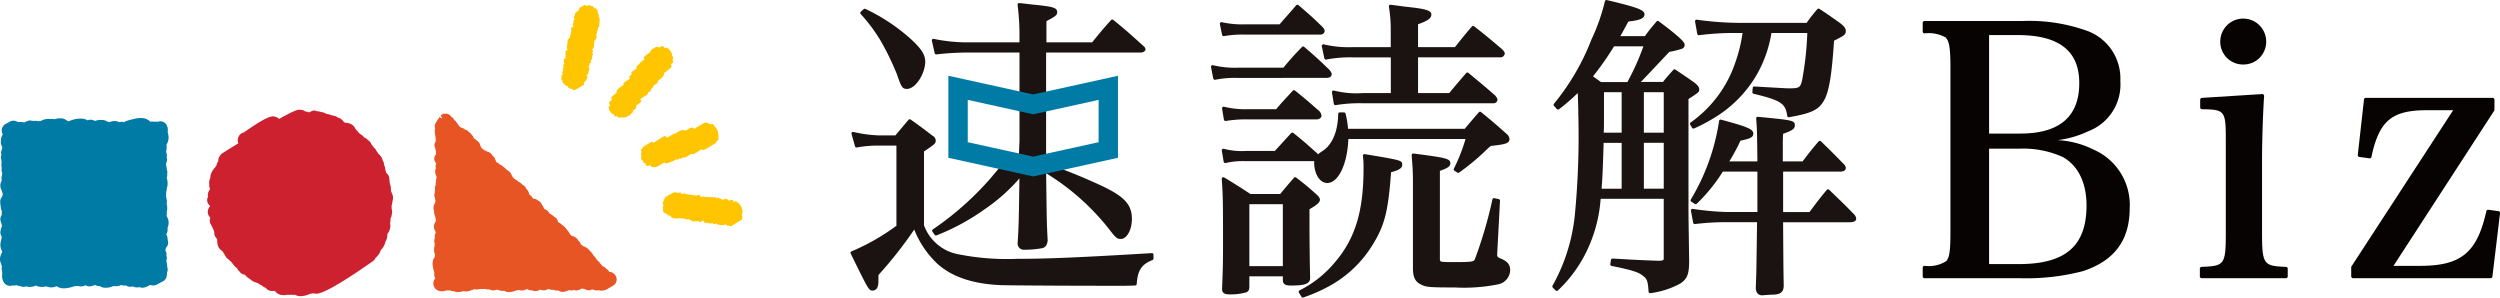
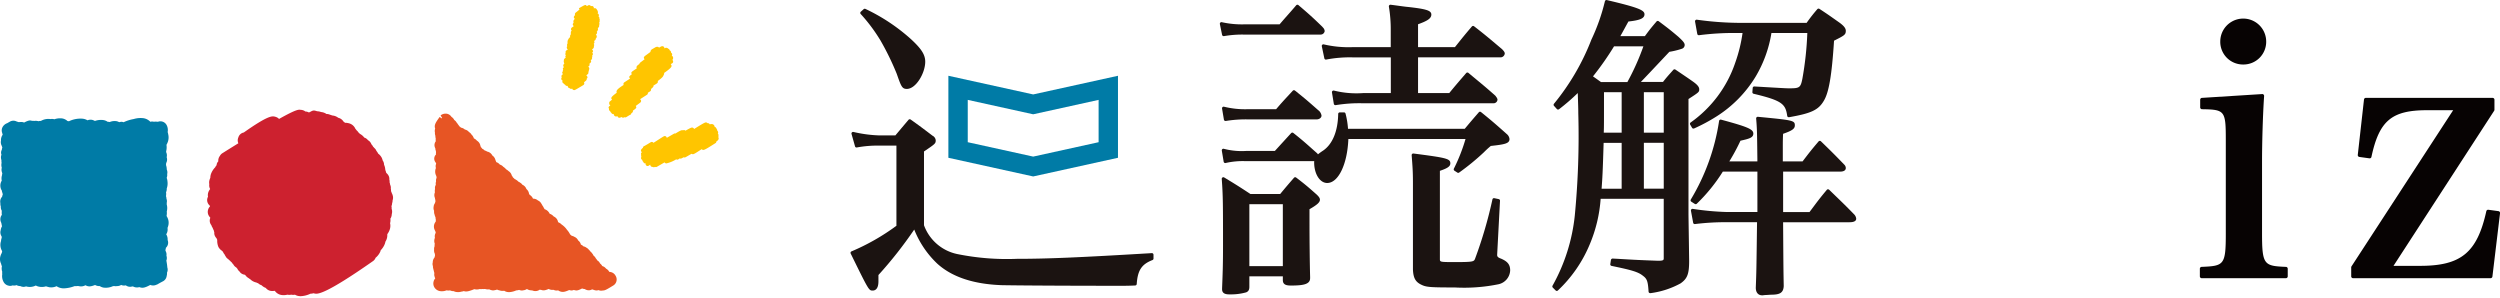
<svg xmlns="http://www.w3.org/2000/svg" width="268.84" height="32" viewBox="0 0 268.84 32">
  <defs>
    <clipPath id="a">
      <rect width="268.84" height="32" fill="none" />
    </clipPath>
  </defs>
  <g clip-path="url(#a)">
    <path d="M163.175,5.135a11.667,11.667,0,0,1-3.063-.3.172.172,0,0,0-.157.048.174.174,0,0,0-.046.157l.272,1.294a.171.171,0,0,0,.2.135,13.454,13.454,0,0,1,2.8-.236h4.15v3.84h-2.958a10.033,10.033,0,0,1-3.159-.268.184.184,0,0,0-.159.042A.176.176,0,0,0,161,10l.2,1.226a.174.174,0,0,0,.172.145l.028,0a15.549,15.549,0,0,1,2.967-.2H178.39a.423.423,0,0,0,.411-.378c0-.116-.069-.229-.229-.436-.865-.77-1.324-1.149-1.96-1.676-.266-.22-.564-.467-.935-.778a.174.174,0,0,0-.244.02l-.439.51c-.5.578-.794.924-1.383,1.642h-3.353V6.23h8.914a.459.459,0,0,0,.412-.412c0-.124-.081-.255-.3-.473l-.692-.583c-.766-.646-1.229-1.036-2.308-1.872a.174.174,0,0,0-.238.024c-.731.852-.994,1.182-1.63,1.978l-.194.243h-3.964V2.673c.949-.342,1.43-.606,1.43-1.041s-.537-.6-2.507-.82c-.246-.02-.58-.066-.984-.122-.265-.036-.56-.076-.882-.116a.165.165,0,0,0-.146.052.175.175,0,0,0-.047.147,14.823,14.823,0,0,1,.2,2.527V5.135Z" transform="translate(-17.767 -0.064)" fill="#1b1311" />
    <path d="M147.988,3.95l.027,0a11.36,11.36,0,0,1,2.117-.168h8.27a.433.433,0,0,0,.446-.378.6.6,0,0,0-.192-.387l-.065-.079c-1.042-1.008-1.377-1.312-2.561-2.321A.168.168,0,0,0,155.9.575a.172.172,0,0,0-.117.06c-.394.463-.658.761-.924,1.06-.25.283-.5.566-.861.989h-3.868a9.868,9.868,0,0,1-2.344-.234.167.167,0,0,0-.16.045.175.175,0,0,0-.049.159l.238,1.156a.175.175,0,0,0,.171.139" transform="translate(-16.397 -0.064)" fill="#1b1311" />
    <path d="M175.45,13.577c-.664.764-.875,1.01-1.516,1.778H161.383a8.629,8.629,0,0,0-.267-1.635.174.174,0,0,0-.17-.134H160.5a.173.173,0,0,0-.173.17c-.033,1.854-.61,3.254-1.626,3.944a5.407,5.407,0,0,0-.549.4c-.013-.02-.029-.043-.048-.066s-.033-.042-.041-.05c-.266-.231-.484-.425-.679-.6-.6-.533-1-.887-1.882-1.585a.173.173,0,0,0-.235.019c-.386.419-.639.7-.89.973s-.494.543-.863.945H150.4a7.587,7.587,0,0,1-2.372-.233.174.174,0,0,0-.163.039.176.176,0,0,0-.054.158l.2,1.191a.178.178,0,0,0,.074.114.17.17,0,0,0,.132.027,8.269,8.269,0,0,1,2.178-.2h7.358a.687.687,0,0,0-.011.133c0,1.243.614,2.215,1.4,2.215,1.205,0,2.172-2.021,2.278-4.731h12.6a18.843,18.843,0,0,1-1.253,3.19.176.176,0,0,0,.06.219l.307.2a.174.174,0,0,0,.2,0,25.539,25.539,0,0,0,2.641-2.162c.169-.168.419-.418.765-.7,1.517-.165,2.009-.265,2.009-.746a.8.8,0,0,0-.3-.538l-.176-.158c-1.063-.94-1.421-1.257-2.588-2.2a.173.173,0,0,0-.239.021" transform="translate(-16.423 -1.502)" fill="#1b1311" />
    <path d="M148.222,14.221l.026,0a13.158,13.158,0,0,1,2.356-.169h7.42c.246,0,.514-.157.514-.412a.935.935,0,0,0-.228-.47l-.212-.185c-.969-.852-1.331-1.172-2.417-2.034a.175.175,0,0,0-.236.02l-.467.506c-.45.484-.751.81-1.323,1.48H150.6a9.471,9.471,0,0,1-2.551-.269.175.175,0,0,0-.207.2l.2,1.191a.175.175,0,0,0,.172.144" transform="translate(-16.427 -1.213)" fill="#1b1311" />
    <path d="M180.4,29.878c-.395-.132-.427-.265-.427-.413l.307-5.812a.175.175,0,0,0-.138-.179l-.476-.1a.173.173,0,0,0-.2.128,46.545,46.545,0,0,1-1.867,6.379c-.121.313-.195.365-2.084.365-1.7,0-1.7,0-1.7-.338V20.434c.761-.26,1.124-.456,1.124-.805,0-.512-.448-.6-3.964-1.058a.172.172,0,0,0-.142.047.175.175,0,0,0-.053.14c.1,1.275.137,1.853.137,2.981v9.3c.036.916.276,1.347.913,1.646.51.255.946.29,3.582.29a18.425,18.425,0,0,0,4.718-.348,1.592,1.592,0,0,0,1.243-1.492c0-.686-.365-.986-.97-1.254" transform="translate(-18.975 -2.063)" fill="#1b1311" />
-     <path d="M164.221,18.649a.17.17,0,0,0-.148.045.168.168,0,0,0-.053.145,9.728,9.728,0,0,1,.067,1.342c0,4.7-.934,7.673-3.227,10.268A11.718,11.718,0,0,1,157.2,33.3a.173.173,0,0,0-.063.243l.273.443a.174.174,0,0,0,.208.072,17.254,17.254,0,0,0,2.746-1.2,12.471,12.471,0,0,0,4.694-4.452c1.3-2.1,1.679-3.579,1.989-7.815.851-.218,1.2-.448,1.2-.786,0-.487,0-.487-4.024-1.158" transform="translate(-17.457 -2.072)" fill="#1b1311" />
    <path d="M157.308,32.3v-.141c-.033-1.186-.068-3.7-.068-6.019v-1.26c.828-.474,1.123-.745,1.123-1.02,0-.176-.108-.316-.324-.531l-.031-.029c-.86-.761-1.18-1.044-2.2-1.824a.173.173,0,0,0-.236.024c-.667.766-.88,1.017-1.483,1.744h-3.2c-1.136-.746-1.518-.99-2.82-1.778a.171.171,0,0,0-.181,0,.173.173,0,0,0-.083.161c.136,1.8.136,2.828.136,7.168,0,2.09-.034,2.924-.1,4.595v.1c0,.548.555.548.82.548a6.05,6.05,0,0,0,1.766-.217c.247-.1.347-.273.347-.6V32.1h3.6v.405c0,.537.459.582.888.582,1.3,0,2.045-.128,2.045-.787m-2.933-1.3h-3.6V24.342h3.6Z" transform="translate(-16.423 -2.382)" fill="#1b1311" />
-     <path d="M158.9,9c.481,0,.582-.224.582-.412,0-.124-.078-.244-.257-.465-1.118-1.084-1.5-1.428-2.7-2.458a.171.171,0,0,0-.236.011c-.894.926-1.17,1.233-2,2.228h-4.923a9.746,9.746,0,0,1-2.646-.268.185.185,0,0,0-.162.043.172.172,0,0,0-.051.159l.238,1.226a.173.173,0,0,0,.17.14l.034,0a10.519,10.519,0,0,1,2.417-.2Z" transform="translate(-16.278 -0.625)" fill="#1b1311" />
    <path d="M204.833,13.94a.177.177,0,0,0,.076-.017,18.864,18.864,0,0,0,2.365-1.268,13.09,13.09,0,0,0,4.243-4.313,13.255,13.255,0,0,0,1.693-4.68h3.859a34.987,34.987,0,0,1-.528,4.9c-.187.962-.3,1.051-1.361,1.051-.4,0-.4,0-3.8-.2a.173.173,0,0,0-.185.16l-.034.443a.175.175,0,0,0,.133.183c3.076.733,3.43,1.1,3.612,2.373a.173.173,0,0,0,.07.116.178.178,0,0,0,.132.031c2.381-.414,3.148-.774,3.725-1.748.554-.9.867-2.721,1.109-6.481,1.119-.561,1.265-.644,1.265-1.064,0-.3-.259-.563-.652-.857l-.453-.32c-.595-.42-.923-.652-1.73-1.18a.175.175,0,0,0-.228.034,17,17,0,0,0-1.148,1.469h-7.4a33.849,33.849,0,0,1-4.4-.339.175.175,0,0,0-.2.2l.238,1.327a.172.172,0,0,0,.192.141,29.05,29.05,0,0,1,4.2-.236h.477a16,16,0,0,1-.778,3.172,12.928,12.928,0,0,1-4.809,6.455.174.174,0,0,0-.042.227l.2.34a.175.175,0,0,0,.149.084" transform="translate(-22.717 -0.115)" fill="#1b1311" />
    <path d="M202.44,23.148v-12.5c1.134-.734,1.156-.756,1.156-1.047,0-.238-.184-.473-.617-.788-.562-.4-.868-.6-1.279-.881l-.663-.448a.172.172,0,0,0-.228.028l-.283.317c-.3.335-.484.543-.83.985h-2.381c.432-.444,1.336-1.4,3.067-3.241a8.583,8.583,0,0,0,1.361-.334.429.429,0,0,0,.288-.4c0-.216-.174-.418-.675-.881-.89-.754-1.173-.967-2.117-1.674a.173.173,0,0,0-.236.027c-.563.661-.743.88-1.249,1.572h-2.64c.136-.237.286-.511.863-1.569,1.124-.127,1.732-.294,1.732-.776,0-.434-.585-.716-4.047-1.53a.175.175,0,0,0-.209.128A21.065,21.065,0,0,1,192,4.259a25.164,25.164,0,0,1-4.026,6.9.173.173,0,0,0,.005.226l.307.34a.174.174,0,0,0,.236.02,22.425,22.425,0,0,0,2.012-1.74l.017.532c.021.661.039,1.172.039,1.65a88.832,88.832,0,0,1-.374,10.97,19.594,19.594,0,0,1-2.395,7.564.174.174,0,0,0,.028.206l.306.306a.174.174,0,0,0,.123.052h0a.171.171,0,0,0,.122-.052,14.344,14.344,0,0,0,3.406-4.92,15.334,15.334,0,0,0,1.188-4.933h6.784v6.362c0,.208,0,.3-.6.3-2-.072-2.643-.109-3.529-.161-.373-.022-.789-.047-1.368-.077a.193.193,0,0,0-.181.147l-.068.443a.173.173,0,0,0,.136.2c2.111.435,2.85.637,3.37,1.059.446.326.543.6.61,1.708a.174.174,0,0,0,.173.163.156.156,0,0,0,.036,0,9.183,9.183,0,0,0,3.229-1.049c.734-.515.925-1.012.925-2.425-.02-1.508-.037-2.755-.052-3.619-.01-.7-.017-1.144-.017-1.28m-4.8-13.236h2.138v4.35h-2.138Zm2.138,10.374h-2.138V15.356h2.138Zm-6.452-6.024c.026-.561.026-.89.026-4.35h1.9v4.35Zm-.014,1.1h1.939v4.929h-2.157c.088-1.16.124-1.8.219-4.929m4.275-10.38a25.929,25.929,0,0,1-1.721,3.839H193.03l-.312-.223c-.189-.136-.331-.237-.547-.388a31.335,31.335,0,0,0,2.262-3.228Z" transform="translate(-20.867 0)" fill="#1b1311" />
    <path d="M222.153,24.664c-.893-.918-1.316-1.326-2.014-2l-.712-.69a.212.212,0,0,0-.131-.049.171.171,0,0,0-.124.062c-.726.869-1.01,1.25-1.576,2.008l-.284.38h-2.836v-4.35H220.6c.556,0,.616-.264.616-.378a.532.532,0,0,0-.151-.359c-1.053-1.089-1.384-1.42-2.522-2.522a.174.174,0,0,0-.253.012c-.749.879-.993,1.189-1.724,2.151h-2.124v-1.7c0-.227,0-.683.029-1.269.931-.327,1.265-.523,1.265-.908,0-.536-.223-.558-3.969-.922a.184.184,0,0,0-.14.05.176.176,0,0,0-.052.138c.1,1.162.1,1.588.132,4.36l0,.251h-3.018a21.547,21.547,0,0,0,1.2-2.228c.957-.211,1.382-.332,1.382-.764,0-.468-.582-.72-3.465-1.5a.173.173,0,0,0-.217.145,22.958,22.958,0,0,1-3.039,8.442.174.174,0,0,0,.055.236l.374.238a.172.172,0,0,0,.216-.023,18.225,18.225,0,0,0,2.8-3.455h3.715v4.35h-3.23a29,29,0,0,1-3.717-.339.174.174,0,0,0-.2.2l.238,1.293a.175.175,0,0,0,.191.141,26.823,26.823,0,0,1,3.485-.2h3.194c-.066,5.268-.068,5.287-.134,7.042,0,.514.255.82.684.82.012,0,.056,0,.068,0a3.478,3.478,0,0,1,.4-.036c.13-.007.276-.016.42-.029.934,0,1.387-.137,1.432-.926-.033-1.816-.034-1.836-.067-6.868h7.143c.594,0,.718-.205.718-.378a.777.777,0,0,0-.185-.428" transform="translate(-22.726 -1.57)" fill="#1b1311" />
    <path d="M106.182,4.357A29.2,29.2,0,0,1,108,8.066c.468,1.336.564,1.614,1.082,1.614.981,0,1.978-1.7,1.978-2.931,0-.83-.534-1.487-1.522-2.41a20.171,20.171,0,0,0-4.907-3.261.171.171,0,0,0-.191.027l-.307.272a.174.174,0,0,0-.016.244,17.787,17.787,0,0,1,2.06,2.736" transform="translate(-11.564 -0.118)" fill="#1b1311" />
-     <path d="M113.232,5.892a29.126,29.126,0,0,1,3.726-.2h5.2v9.49l-.06,1.452a7.282,7.282,0,0,0-2.216,1.575,32.155,32.155,0,0,1-7.044,6.5.173.173,0,0,0-.042.241l.237.34a.175.175,0,0,0,.208.061,23.907,23.907,0,0,0,5.175-2.81,19.228,19.228,0,0,0,3.735-3.316l-.011.76c-.051,3.56-.063,4.406-.186,6.25a.156.156,0,0,0,0,.045.68.68,0,0,0,.749.616,10.217,10.217,0,0,0,1.966-.181c.372-.139.452-.406.522-.784-.1-1.869-.1-1.9-.167-7.26a25.718,25.718,0,0,1,6.664,5.877c.8,1.031.921,1.19,1.363,1.19.648,0,1.195-.983,1.195-2.148,0-1.524-.768-2.381-3.161-3.525a59.576,59.576,0,0,0-6.064-2.453V5.688h10.244c.156,0,.445-.141.445-.344a.481.481,0,0,0-.16-.3l-.241-.218c-1.228-1.109-1.688-1.524-3.067-2.647a.173.173,0,0,0-.238.019c-.879.975-1.174,1.338-1.961,2.306l-.071.087h-4.917V2.317c.935-.5,1.158-.639,1.158-.955,0-.513-.481-.613-2.539-.82-.139-.014-.306-.034-.5-.056-.284-.034-.628-.075-1.032-.114a.174.174,0,0,0-.189.195,25.823,25.823,0,0,1,.2,3.756v.269h-5.2a17.5,17.5,0,0,1-4.017-.372.173.173,0,0,0-.2.21l.3,1.327a.174.174,0,0,0,.188.134" transform="translate(-12.526 -0.041)" fill="#1b1311" />
    <path d="M135.42,28.871a.159.159,0,0,0-.13-.047c-7.852.47-11.245.613-14.524.613a26.789,26.789,0,0,1-6.354-.506,4.861,4.861,0,0,1-3.616-3.106V17.891c1.236-.835,1.26-.858,1.26-1.215a.623.623,0,0,0-.34-.478l-.252-.191c-.805-.612-1.14-.866-2.1-1.548a.175.175,0,0,0-.234.029c-.729.863-.747.884-1.411,1.675h-1.758a13.971,13.971,0,0,1-2.753-.371.174.174,0,0,0-.205.217l.375,1.328a.164.164,0,0,0,.195.124,12.382,12.382,0,0,1,2.388-.2h1.87v8.62A23.551,23.551,0,0,1,103,28.635a.171.171,0,0,0-.086.236c1.952,3.977,1.952,3.977,2.367,3.977.23,0,.616-.128.616-.99v-.681a44.446,44.446,0,0,0,3.849-4.888,10.244,10.244,0,0,0,2.464,3.654c1.578,1.441,3.916,2.223,6.955,2.326,1.658.036,7.657.068,12.837.068.246,0,.82,0,1.506-.034a.174.174,0,0,0,.165-.162c.1-1.47.524-2.119,1.693-2.573a.173.173,0,0,0,.11-.162V29a.175.175,0,0,0-.054-.126" transform="translate(-11.433 -1.603)" fill="#1b1311" />
    <path d="M123.852,19.993l-9.119-2.008V9.166l9.119,2.007,9.119-2.007v8.819Zm-7.036-3.683,7.036,1.548,7.036-1.548V11.759l-7.036,1.549-7.036-1.549Z" transform="translate(-12.748 -1.018)" fill="#007ba6" />
    <path d="M6.871,32.595a1.452,1.452,0,0,1-.263-.022,1.354,1.354,0,0,1-.524-.211,1.364,1.364,0,0,1-.8.109.98.98,0,0,1-.126-.036l-.03-.006a1.176,1.176,0,0,1-.18-.052,1.51,1.51,0,0,1-.785.03,1.1,1.1,0,0,1-.311-.12,1.414,1.414,0,0,1-.948.122.691.691,0,0,1-.1-.028.751.751,0,0,1-.451.031.774.774,0,0,1-.172-.065.768.768,0,0,1-.4-.1.764.764,0,0,1-.422.028.681.681,0,0,1-.45.027A.784.784,0,0,1,.4,31.928a1.293,1.293,0,0,1-.157-.859.745.745,0,0,1,0-.255,1.062,1.062,0,0,1-.035-.6.739.739,0,0,1-.083-.252A1.115,1.115,0,0,1,.054,29.1,1.39,1.39,0,0,1,.186,28.8c.008-.036.018-.07.029-.106.005-.016.011-.032.017-.048s-.015-.055-.021-.083l0-.007a1.274,1.274,0,0,1-.1-1.049,1.141,1.141,0,0,1,.047-.275c.009-.028.019-.057.03-.086a.77.77,0,0,1-.013-.142A.591.591,0,0,1,.14,26.95a.753.753,0,0,1-.064-.609l0-.013a1.093,1.093,0,0,1,.143-.414,1.382,1.382,0,0,1-.058-.273c-.015-.044-.028-.089-.039-.133A.752.752,0,0,1,.2,24.693a1.344,1.344,0,0,1-.012-.337.861.861,0,0,1,0-.117.749.749,0,0,1-.1-.452.75.75,0,0,1-.048-.23.7.7,0,0,1,0-.13.755.755,0,0,1,.19-.687A.828.828,0,0,1,.261,22.6.641.641,0,0,1,.3,22.5a.978.978,0,0,1-.03-.15A.749.749,0,0,1,.2,22.085c-.012-.018-.023-.036-.034-.054a1,1,0,0,1-.077-.809,1.009,1.009,0,0,1,.1-.209,1.094,1.094,0,0,1,.027-.58v0a1.144,1.144,0,0,1,.032-.2l-.012-.041a.775.775,0,0,1-.03-.1.794.794,0,0,1-.013-.467v0A1,1,0,0,1,.172,19.1a.882.882,0,0,1-.014-.247.818.818,0,0,1-.025-.132.764.764,0,0,1,0-.428q.012-.039.024-.072A.61.61,0,0,1,.2,17.688a.754.754,0,0,1,.028-.169c.005-.02.012-.038.018-.056l0-.04c-.011-.024-.02-.047-.028-.071a.852.852,0,0,1-.033-.091A.806.806,0,0,1,.107,16.7a.872.872,0,0,1,.029-.3.908.908,0,0,1,.143-.311.688.688,0,0,1,0-.075.812.812,0,0,1-.049-.157.751.751,0,0,1,0-.507.912.912,0,0,1,.544-.517l.29-.167a.753.753,0,0,1,.636-.054.783.783,0,0,1,.1.044l.005,0a.716.716,0,0,1,.161.061.667.667,0,0,1,.167,0,.8.8,0,0,1,.3,0,.714.714,0,0,1,.157.048c.52-.269.64-.24.829-.193l.044.012a.555.555,0,0,1,.21.01,1,1,0,0,1,.376.006c.03.006.06.014.089.023A.729.729,0,0,1,4.4,14.59a1.587,1.587,0,0,1,1.022-.2l.013,0A.938.938,0,0,1,5.8,14.4l.047.012a1.873,1.873,0,0,1,.828-.092,1.12,1.12,0,0,1,.584.282.781.781,0,0,1,.15.026,2.871,2.871,0,0,1,1.353-.285,1.4,1.4,0,0,1,.208.019,1.271,1.271,0,0,1,.439.163.83.83,0,0,1,.735.041q.037.011.072.024a1.945,1.945,0,0,1,.948-.084,1.139,1.139,0,0,1,.412.177.731.731,0,0,1,.175.017l.045.011a1.336,1.336,0,0,1,.769-.087.9.9,0,0,1,.2.076l.051.012.041.012a.555.555,0,0,1,.382-.009.513.513,0,0,1,.052.016,4.253,4.253,0,0,1,1.087-.343A2.535,2.535,0,0,1,15.45,14.3a1.3,1.3,0,0,1,.716.382.75.75,0,0,1,.381-.005,1.686,1.686,0,0,1,.433.005.754.754,0,0,1,.923.326,1.141,1.141,0,0,1,.126.78,1.2,1.2,0,0,1,.061.248,1.435,1.435,0,0,1-.046.818,1.855,1.855,0,0,1-.143.309,1.727,1.727,0,0,1-.037.708c.005.032.009.063.012.1a.756.756,0,0,1,.046.518.757.757,0,0,1-.056.636.9.9,0,0,1-.018.2,1.387,1.387,0,0,1,.084.453c0,.02.007.04.01.06a.75.75,0,0,1,.035.469.755.755,0,0,1-.052.4,1.511,1.511,0,0,1,.085.4,1.623,1.623,0,0,1-.079.748l0,.007a.8.8,0,0,1-.033.284,1.03,1.03,0,0,1-.044.117,1.078,1.078,0,0,1-.005.4v.02a.761.761,0,0,1,.051.273.746.746,0,0,1,.027.448.782.782,0,0,1,0,.164,1.413,1.413,0,0,1,.006.767,1.261,1.261,0,0,1-.017.435q.009.04.016.083c.011.015.02.031.03.048a1.262,1.262,0,0,1,.1,1.064c-.012.036-.027.071-.042.107,0,.028,0,.056,0,.084a.894.894,0,0,1-.032.38.757.757,0,0,1-.117.244.367.367,0,0,1,.02.031,1.029,1.029,0,0,1,.135.588.752.752,0,0,1-.188.836.754.754,0,0,1-.053.238.732.732,0,0,0,.069.2.768.768,0,0,1,.044.41.755.755,0,0,1-.012.539.8.8,0,0,1,.034.157,5.194,5.194,0,0,1,.073.567.758.758,0,0,1-.037.566.829.829,0,0,1-.025.319l-.007.025a.749.749,0,0,1-.367.562L17.213,32c-.046.028-.1.057-.153.087s-.125.073-.194.111l-.007-.012a.833.833,0,0,1-.7.04c-.644.358-.859.314-1.032.279a.835.835,0,0,1-.143-.044.925.925,0,0,1-.437.018.871.871,0,0,1-.232-.084.611.611,0,0,1-.1-.005.748.748,0,0,1-.376.02.76.76,0,0,1-.309-.14.757.757,0,0,1-.5-.042.849.849,0,0,1-.462.124.732.732,0,0,1-.308-.01,1.112,1.112,0,0,1-.132.025,1.845,1.845,0,0,1-1.015.143,1.055,1.055,0,0,1-.392-.164.888.888,0,0,1-.268-.022.871.871,0,0,1-.228-.092c-.5.194-.665.156-.787.126a.834.834,0,0,1-.246-.1.964.964,0,0,1-.7.1L8.4,32.343l-.016-.005a1.479,1.479,0,0,1-.359.014,3.629,3.629,0,0,1-1.158.243" transform="translate(0 -1.586)" fill="#007ba6" />
    <path d="M60.554,32.943a1.014,1.014,0,0,1-.228-.025.9.9,0,0,1-.294-.124,1.032,1.032,0,0,1-.393-.008,1.1,1.1,0,0,1-.12-.036.759.759,0,0,1-.25-.083,1.664,1.664,0,0,1-.278.071.622.622,0,0,1-.332-.008c-.027-.006-.053-.013-.08-.022a.876.876,0,0,1-.159-.068.806.806,0,0,1-.337-.012l-.062-.017a1.075,1.075,0,0,1-.12-.007.775.775,0,0,1-.231,0,.51.51,0,0,1-.252,0,1.075,1.075,0,0,1-.559.028l-.04-.011c-.732.308-.928.261-1.057.23-.026-.006-.052-.013-.077-.022a.887.887,0,0,1-.247.057,1.263,1.263,0,0,1-.612.031.966.966,0,0,1-.227-.08.866.866,0,0,1-.227-.025.834.834,0,0,1-.164-.056,1.085,1.085,0,0,1-.374-.005,1.351,1.351,0,0,1-.741.076.875.875,0,0,1-.578-.42.8.8,0,0,1-.076-.591.694.694,0,0,1,.179-.345.764.764,0,0,1-.061-.166.744.744,0,0,1-.03-.421.827.827,0,0,1-.056-.205.59.59,0,0,1-.017-.068.877.877,0,0,1-.039-.158.781.781,0,0,1-.044-.307.631.631,0,0,1-.019-.408.749.749,0,0,1,.186-.513c0-.02.009-.041.014-.061a1.128,1.128,0,0,1,.043-.133.618.618,0,0,1-.008-.188.782.782,0,0,1-.09-.48A.754.754,0,0,1,52.551,28a.8.8,0,0,1,.017-.263.83.83,0,0,1-.025-.52,1.01,1.01,0,0,1,.038-.11c0-.012,0-.025-.006-.037a.748.748,0,0,1,.093-.5c0-.02-.006-.04-.009-.06s-.007-.029-.01-.044-.008-.036-.012-.053l-.014-.024a.715.715,0,0,1-.052-.112.823.823,0,0,1-.069-.588.8.8,0,0,1,.171-.329.6.6,0,0,1,.014-.178.853.853,0,0,1-.026-.134.761.761,0,0,1-.015-.162.754.754,0,0,1-.09-.255.814.814,0,0,1-.061-.259.737.737,0,0,1,0-.172.744.744,0,0,1-.049-.442.754.754,0,0,1,.151-.4.6.6,0,0,1,.051-.191.8.8,0,0,1-.028-.177.763.763,0,0,1-.036-.177.75.75,0,0,1,0-.6.8.8,0,0,1,.015-.366.575.575,0,0,1,.081-.437l0-.011a.738.738,0,0,1,.029-.364.583.583,0,0,1,.058-.381c0-.017-.008-.034-.012-.051a.8.8,0,0,1-.012-.137c-.008-.012-.015-.023-.022-.036a.978.978,0,0,1-.03-.832.644.644,0,0,1,.019-.442.61.61,0,0,1,0-.081.719.719,0,0,1-.068-.1.627.627,0,0,1,.061-.836.571.571,0,0,1,0-.223.68.68,0,0,1-.011-.147.7.7,0,0,1-.064-.293.69.69,0,0,1,.053-.764.6.6,0,0,1-.009-.25l0-.024a.73.73,0,0,1-.029-.152.64.64,0,0,1-.006-.071.729.729,0,0,1-.013-.124.665.665,0,0,1-.035-.3.757.757,0,0,1,.022-.437c-.138-.368.07-.665.391-1.125.038-.054.069-.1.084-.123l.228.148.048-.032-.168-.284a.858.858,0,0,1,.707-.173.758.758,0,0,1,.465.333.769.769,0,0,1,.261.268c.012.022.025.044.036.066a.757.757,0,0,1,.246.257c.008.013.015.028.022.041a.744.744,0,0,1,.128.164l0,.006a.779.779,0,0,1,.084.109c.015.019.029.037.044.057l.021.03.02.03a.741.741,0,0,1,.153.126l.093.023a.749.749,0,0,1,.324.18l.043.011a.762.762,0,0,1,.408.264.748.748,0,0,1,.27.272.763.763,0,0,1,.156.189,1.081,1.081,0,0,1,.1.22.818.818,0,0,1,.324.246.768.768,0,0,1,.279.278.727.727,0,0,1,.073.172c.006.022.012.045.016.068a.729.729,0,0,1,.046.152l.044.051a.8.8,0,0,1,.116.145.781.781,0,0,1,.258.187.761.761,0,0,1,.265.117l.059.014a.773.773,0,0,1,.475.358l.028.05a.8.8,0,0,1,.248.268.742.742,0,0,1,.087.232.742.742,0,0,1,.083.211.826.826,0,0,1,.389.268.752.752,0,0,1,.369.236.789.789,0,0,1,.155.116.776.776,0,0,1,.147.154.778.778,0,0,1,.156.1l.028.023a.731.731,0,0,1,.084.073.751.751,0,0,1,.258.265.882.882,0,0,1,.09.215.859.859,0,0,1,.087.124.818.818,0,0,1,.039.079.75.75,0,0,1,.172.164.782.782,0,0,1,.183.1.806.806,0,0,1,.218.181.756.756,0,0,1,.145.077l.045.032a.753.753,0,0,1,.249.228.792.792,0,0,1,.368.324.733.733,0,0,1,.06.132.833.833,0,0,1,.187.221.815.815,0,0,1,.107.343.823.823,0,0,1,.162.142.742.742,0,0,1,.186.2.706.706,0,0,1,.067.135.732.732,0,0,1,.219.025.743.743,0,0,1,.308.165.758.758,0,0,1,.36.317c.011.018.02.036.029.054a.985.985,0,0,1,.064.1.8.8,0,0,1,.046.092,1.017,1.017,0,0,1,.083.119.842.842,0,0,1,.048.1q.023.032.043.067c.012.022.024.044.035.067l.016.026a.894.894,0,0,1,.5.4.781.781,0,0,1,.036.072l.028.025a.927.927,0,0,1,.414.284.793.793,0,0,1,.369.324.844.844,0,0,1,.1.271c.022.018.043.036.062.054a.817.817,0,0,1,.316.214,2.166,2.166,0,0,1,.559.538c.008.015.016.029.023.045a.742.742,0,0,1,.15.178.81.81,0,0,1,.07.1l.017.032a.668.668,0,0,1,.038.059l.021.036,0,.006a.782.782,0,0,1,.05.087.857.857,0,0,1,.156.133l.027.005a.878.878,0,0,1,.282.116.756.756,0,0,1,.357.317c.012.021.024.044.035.065a.761.761,0,0,1,.209.233.74.74,0,0,1,.084.216.63.63,0,0,1,.266.184l.039.008a.808.808,0,0,1,.3.143.751.751,0,0,1,.254.22.8.8,0,0,1,.168.19.766.766,0,0,1,.174.185.78.78,0,0,1,.1.138,1.109,1.109,0,0,1,.059.117.759.759,0,0,1,.213.235c.013.023.026.045.036.068a.807.807,0,0,1,.123.157c.009.016.017.032.025.048a.742.742,0,0,1,.274.274c.013.022.025.044.036.066a.746.746,0,0,1,.206.231c.008.013.016.027.023.04a.759.759,0,0,1,.41.28.784.784,0,0,1,.32.3c.009.015.017.031.025.046a.816.816,0,0,1,.173.023.77.77,0,0,1,.487.361c.009.015.017.03.025.045a.753.753,0,0,1-.25,1.034c-.678.414-.9.55-1.129.54a.728.728,0,0,1-.339,0,.792.792,0,0,1-.127-.043.633.633,0,0,1-.4.011.843.843,0,0,1-.116-.04l-.023-.005a.67.67,0,0,1-.093-.029l-.052-.02a.68.68,0,0,1-.546.079.752.752,0,0,1-.245-.108.8.8,0,0,1-.2-.036.708.708,0,0,1-.087-.028c-.5.26-.614.232-.809.183-.027-.007-.054-.016-.081-.026a.586.586,0,0,1-.447.025c-.016,0-.033-.009-.049-.015-.548.252-.727.213-.878.18a.827.827,0,0,1-.316-.146.618.618,0,0,1-.368-.009.719.719,0,0,1-.143-.051.755.755,0,0,1-.5-.09c-.454.195-.591.162-.735.127a.764.764,0,0,1-.08-.025.7.7,0,0,1-.135-.021l-.016,0a.8.8,0,0,1-.669.124.757.757,0,0,1-.133-.044.7.7,0,0,1-.142-.012.921.921,0,0,1-.173-.027.8.8,0,0,1-.252-.113l-.034.015-.036.02a.76.76,0,0,1-.31.1.615.615,0,0,1-.345,0,.705.705,0,0,1-.122-.042,1.226,1.226,0,0,1-.313.057,2.136,2.136,0,0,1-.779.187M53.614,14.46l.006-.028Zm.143-.594-.044.179Z" transform="translate(-5.814 -1.528)" fill="#e75524" />
    <path d="M45.016,22.5a.873.873,0,0,0-.1-.255l0,0a1.234,1.234,0,0,0-.082-.217c0-.024,0-.047,0-.071a.765.765,0,0,0-.022-.2.748.748,0,0,0-.074-.42,1.079,1.079,0,0,0-.06-.262.763.763,0,0,0-.026-.294.745.745,0,0,0-.1-.445.915.915,0,0,0-.212-.251.488.488,0,0,0-.028-.042,1.4,1.4,0,0,0-.084-.265c0-.013-.005-.026-.009-.039,0-.03-.005-.06-.01-.091a1.311,1.311,0,0,0-.123-.452.819.819,0,0,0-.11-.406.659.659,0,0,0-.044-.067,1.125,1.125,0,0,0-.13-.343q-.024-.04-.051-.077a1.189,1.189,0,0,0-.3-.308.718.718,0,0,0-.043-.087,1.157,1.157,0,0,0-.143-.2.816.816,0,0,0-.054-.117.78.78,0,0,0-.18-.209.965.965,0,0,0-.126-.136c-.012-.027-.027-.052-.041-.078A.8.8,0,0,0,42.731,17a1.089,1.089,0,0,0-.076-.161.81.81,0,0,0-.3-.289.778.778,0,0,0-.4-.281,1.335,1.335,0,0,0-.47-.4.8.8,0,0,0-.129-.122,1.269,1.269,0,0,0-.234-.269A.811.811,0,0,0,41,15.324a.9.9,0,0,0-.056-.114,1.04,1.04,0,0,0-.7-.492,1.355,1.355,0,0,0-.361-.038.783.783,0,0,0-.164-.133.859.859,0,0,0-.243-.263.763.763,0,0,0-.14-.082.929.929,0,0,0-.18-.061,1.157,1.157,0,0,0-.5-.228,1.1,1.1,0,0,0-.149-.02,1.465,1.465,0,0,0-.228-.078.881.881,0,0,0-.182-.062.8.8,0,0,0-.207-.022,1.189,1.189,0,0,0-.448-.19,1.372,1.372,0,0,0-.137-.02,1.3,1.3,0,0,0-.205-.058,1.438,1.438,0,0,0-.227-.025.7.7,0,0,0-.13-.044c-.223-.054-.289-.069-.649.142l-.1.031a.763.763,0,0,0-.371-.1.825.825,0,0,0-.332-.159.871.871,0,0,0-.172-.021c-.214-.049-.521-.038-2.329.979a.752.752,0,0,0-.331-.212.728.728,0,0,0-.13-.039c-.28-.06-.7-.15-3.328,1.708a.754.754,0,0,0-.584.529.855.855,0,0,0-.037.1.778.778,0,0,0,.036.53c-.529.327-1.1.681-1.716,1.069a.756.756,0,0,0-.268.291.776.776,0,0,0-.14.27.786.786,0,0,0-.031.313.606.606,0,0,0-.183.415,1.049,1.049,0,0,0-.157.232,2.025,2.025,0,0,0-.449.711,1.279,1.279,0,0,0-.069.418,1.266,1.266,0,0,0-.083.212.949.949,0,0,0-.028.466.83.83,0,0,0,.09.525,1.122,1.122,0,0,0-.2.366.912.912,0,0,0-.028.46.754.754,0,0,0,.172.937c.011.021.02.043.032.063s0,.037,0,.056a.744.744,0,0,0-.2.356.81.81,0,0,0,.071.613,1.328,1.328,0,0,0,.177.24.751.751,0,0,0,.011.643.74.74,0,0,0,.1.154.827.827,0,0,0,.082.2.676.676,0,0,0,.052.079,1.272,1.272,0,0,0,.11.25l.012.019a.8.8,0,0,0,.058.211.734.734,0,0,0,.113.482.749.749,0,0,0,.128.164.771.771,0,0,0,.068.158l.006.011a1.709,1.709,0,0,0,.133.778,1.186,1.186,0,0,0,.367.393c.012.013.024.026.036.038a.589.589,0,0,0,.075.067,1.024,1.024,0,0,0,.068.145.75.75,0,0,0,.109.144.706.706,0,0,0,.067.135c.011.017.021.033.033.049l.022.042.012.019a.741.741,0,0,0,.262.265.764.764,0,0,0,.178.161,1.352,1.352,0,0,0,.207.2l.009.016a.744.744,0,0,0,.151.185.428.428,0,0,0,.024.044.76.76,0,0,0,.288.284.982.982,0,0,0,.092.1c.011.019.023.037.036.055s.02.039.032.058a.741.741,0,0,0,.187.216.756.756,0,0,0,.448.332.838.838,0,0,0,.131.028l.044.028a1.1,1.1,0,0,0,.38.347.777.777,0,0,0,.148.1,1.34,1.34,0,0,0,.673.362.955.955,0,0,0,.188.078.913.913,0,0,0,.363.212,1.2,1.2,0,0,0,.455.288.846.846,0,0,0,.484.311,1.068,1.068,0,0,0,.453,0l.049.02a1.068,1.068,0,0,0,.663.424,1.572,1.572,0,0,0,.675-.026,1.263,1.263,0,0,0,.436,0,.806.806,0,0,0,.377,0,1.121,1.121,0,0,0,.349.135,1.294,1.294,0,0,0,.268.027,2.71,2.71,0,0,0,1.05-.266,1.49,1.49,0,0,0,.338-.051.735.735,0,0,0,.1.028c.3.067,1,.223,6.294-3.487a.75.75,0,0,0,.275-.356,1.813,1.813,0,0,0,.516-.685,1.252,1.252,0,0,0,.033-.123,1.979,1.979,0,0,0,.456-.724,1.412,1.412,0,0,0,.05-.2,1.33,1.33,0,0,0,.141-.294,1.149,1.149,0,0,0,.058-.471c.007-.016.012-.032.019-.048l0-.012a1.806,1.806,0,0,0,.254-.494,1.264,1.264,0,0,0,.03-.671,1.074,1.074,0,0,0,.03-.482.693.693,0,0,0,.116-.251.76.76,0,0,0,.035-.236.928.928,0,0,0-.015-.578.836.836,0,0,0-.019-.283.762.762,0,0,0,.071-.317A.738.738,0,0,0,45,23.03l.008-.023a.866.866,0,0,0,.011-.509" transform="translate(-2.785 -1.475)" fill="#cd212f" />
    <path d="M69.281,9.756a.223.223,0,0,1-.054-.009.213.213,0,0,1-.132-.1.2.2,0,0,1-.023-.058.17.17,0,0,1-.163.027.208.208,0,0,1-.116-.072l-.036-.008a.214.214,0,0,1-.132-.1A.21.21,0,0,1,68.6,9.3a.227.227,0,0,1-.134,0,.236.236,0,0,1-.143-.106.126.126,0,0,1-.011-.022.213.213,0,0,1-.124-.1l-.008-.014a.213.213,0,0,1-.125-.1.176.176,0,0,1,0-.223.21.21,0,0,1-.123-.093.213.213,0,0,1,.027-.258l-.009-.012a.213.213,0,0,1,.076-.29l.064-.038A.239.239,0,0,1,68.052,8c-.052-.089-.076-.14-.013-.212v0a.247.247,0,0,1,.028-.066.216.216,0,0,1,.045-.155c-.053-.092-.078-.144.073-.282a.207.207,0,0,1-.026-.036c-.058-.1-.084-.187.078-.363a.236.236,0,0,1-.028-.038.242.242,0,0,1-.028-.141.128.128,0,0,1,.009-.149.213.213,0,0,1,.092-.214l.1-.071,0-.005a.177.177,0,0,1,.017-.243.233.233,0,0,1-.033-.042.217.217,0,0,1-.02-.164.214.214,0,0,1,.034-.068.215.215,0,0,1,.078-.266l.153-.1a.23.23,0,0,1-.076-.076.234.234,0,0,1,.009-.279.2.2,0,0,1-.016-.139.213.213,0,0,1,.067-.179.3.3,0,0,1-.02-.189.27.27,0,0,1,.02-.052A.2.2,0,0,1,68.6,4.4a.156.156,0,0,1,.068-.1c0-.044.027-.092.115-.169l-.01-.015.091-.062a.213.213,0,0,1,.059-.256.239.239,0,0,1,0-.117.212.212,0,0,1,.02-.051.212.212,0,0,1,.075-.252l.013-.01a.225.225,0,0,1-.052-.059.214.214,0,0,1,.058-.279l.214-.157a.228.228,0,0,1-.067-.07.168.168,0,0,1,.028-.255.2.2,0,0,1,.012-.09.176.176,0,0,1-.008-.031c-.033-.072-.029-.154.139-.333a.218.218,0,0,1-.06-.067c-.054-.093-.091-.157.094-.34a.214.214,0,0,1,.06-.259c.137-.108.284-.227.414-.336L69.795.956c.7-.4.7-.4.814-.287a.179.179,0,0,1,.034.044l.008.014.139-.08a.213.213,0,0,1,.287.071.174.174,0,0,1,.012.022h0A.213.213,0,0,1,71.4.976a.214.214,0,0,1,.262.033.2.2,0,0,1,.048.058.421.421,0,0,1,.028.052.171.171,0,0,1,.038.047.222.222,0,0,1,.033.094h0a.215.215,0,0,1-.005.251.213.213,0,0,1,.1.327.242.242,0,0,1,.068.071A.213.213,0,0,1,72,2.072l0,.007L72,2.091a.169.169,0,0,1,.015.2.255.255,0,0,1,.01.037.213.213,0,0,1-.051.174h0A.238.238,0,0,1,72,2.688a.321.321,0,0,1-.012.034.2.2,0,0,1-.007.076.2.2,0,0,1-.016.046c.023.058.011.115-.113.226l.006.011-.033.019a.252.252,0,0,1,.017.172.177.177,0,0,1-.028.061.24.24,0,0,1-.1.146c.047.083.08.147-.092.322a.212.212,0,0,1,.063.068.253.253,0,0,1,.022.2.422.422,0,0,1-.1.155.213.213,0,0,1-.1.195l-.087.057.016.022a.213.213,0,0,1-.047.281l.008.014c.046.08.075.13.012.208a.218.218,0,0,1,0,.1l-.011.036c.012.078-.044.139-.2.246a.215.215,0,0,1,.076.076c.052.092.08.14-.048.259a.209.209,0,0,1,.036.047c.045.077.082.14-.04.278a.247.247,0,0,1,.009.148.24.24,0,0,1-.022.055.238.238,0,0,1,0,.036c.018.065,0,.145-.139.287l0,.008c.051.088.082.142-.074.287h0l0,0c-.021.02-.045.04-.074.063a.212.212,0,0,1-.072.274l-.064.043a.215.215,0,0,1,.1.088.267.267,0,0,1,.022.183.23.23,0,0,1-.044.088.213.213,0,0,1-.055.2.172.172,0,0,1,.009.03.211.211,0,0,1-.074.212l-.159.129a.211.211,0,0,1,.09.084c.052.09.084.146-.039.273a.213.213,0,0,1-.072.2l-.219.187,0,.007a.212.212,0,0,1-.072.292c-.759.461-.906.544-.991.544" transform="translate(-7.544 -0.067)" fill="#ffc500" />
    <path d="M74.788,13.288a.171.171,0,0,1-.049-.008.22.22,0,0,1-.133-.1.245.245,0,0,1-.026-.071.309.309,0,0,1-.211.03.238.238,0,0,1-.143-.107.218.218,0,0,1-.04-.146.215.215,0,0,1-.107,0,.257.257,0,0,1-.148-.109.3.3,0,0,1-.016-.035.218.218,0,0,1-.081-.076.207.207,0,0,1-.029-.081.262.262,0,0,1-.108-.1.242.242,0,0,1-.025-.176c-.068-.117-.1-.176.149-.36a.212.212,0,0,1-.1-.089.3.3,0,0,1-.028-.162.215.215,0,0,1,.107-.2l0,0,.025-.014a1.746,1.746,0,0,1,.18-.147.217.217,0,0,1-.055-.062c-.062-.108-.115-.2.55-.679a.266.266,0,0,1-.013-.184c.042-.152.245-.334.759-.657a.2.2,0,0,1-.022-.065.215.215,0,0,1,.092-.212l.623-.411a.265.265,0,0,1-.056-.066c-.061-.106-.089-.155.248-.4a.24.24,0,0,1-.02-.029c-.057-.1-.084-.145.084-.28l-.006-.011.083-.048c.089-.065.212-.147.381-.254a.234.234,0,0,1-.018-.175c.023-.083.086-.157.288-.29a.156.156,0,0,1,.051-.087.216.216,0,0,1,.068-.088l.46-.349a.21.21,0,0,1-.047-.055c-.1-.168.006-.244.258-.425l.42-.308a.212.212,0,0,1,.059-.183.215.215,0,0,1,.086-.092l.414-.239a.222.222,0,0,1,.12-.028.2.2,0,0,1,.116,0,.218.218,0,0,1,.121.086c.259-.159.323-.171.409-.151a.231.231,0,0,1,.14.1.219.219,0,0,1,.028.125l.04-.016c.121-.06.153-.052.208-.038l.019.005.007,0a.28.28,0,0,1,.132.084.235.235,0,0,1,.131.1.3.3,0,0,1,.042.092.214.214,0,0,1,.107.088.216.216,0,0,1,.028.148.215.215,0,0,1,.073.331.209.209,0,0,1,.117.1.282.282,0,0,1,.026.217.413.413,0,0,1-.068.131.433.433,0,0,1,.05.075.213.213,0,0,1-.076.291l-.157.093a.236.236,0,0,1,.047.06c.086.148.15.258-.758.887a.246.246,0,0,1,0,.124.251.251,0,0,1-.055.1c-.02.14-.181.321-.628.639a.221.221,0,0,1,.006.133c-.022.08-.028.1-.467.359.026.076-.006.164-.268.37a.213.213,0,0,1-.089.249l-.244.152a.213.213,0,0,1-.094.217c-.268.174-.517.333-.748.48a.231.231,0,0,1,.084.082.213.213,0,0,1-.056.277l-.489.366a.189.189,0,0,1,.019.028c.094.164.043.218-.324.474v.007a.211.211,0,0,1-.08.212l-.093.071a.216.216,0,0,1-.106.157.209.209,0,0,1-.051.02c-.06.031-.236.138-.379.228a.215.215,0,0,1-.2.012c-.123.065-.148.059-.206.043a.208.208,0,0,1-.108-.068.574.574,0,0,1-.228.083" transform="translate(-8.18 -0.621)" fill="#ffc500" />
    <path d="M85.869,16.45a.212.212,0,0,0,0-.137.206.206,0,0,0,.006-.1A.252.252,0,0,0,85.806,16a.21.21,0,0,0-.056-.29.2.2,0,0,0-.024-.123.162.162,0,0,0-.023-.032.25.25,0,0,0-.023-.052.241.241,0,0,0-.021-.031.216.216,0,0,0-.018-.041l-.009-.014a.215.215,0,0,0-.14-.116l-.031-.007a.209.209,0,0,0-.046-.159.3.3,0,0,0-.2-.143.658.658,0,0,0-.279.026.122.122,0,0,0-.012-.024.212.212,0,0,0-.22-.1.227.227,0,0,0-.118-.075c-.116-.029-.153-.039-1.335.7a.21.21,0,0,0-.02-.049.227.227,0,0,0-.136-.1c-.088-.022-.134-.035-.767.331a.21.21,0,0,0-.107-.062.207.207,0,0,0-.148.018l-.013,0-.019-.006c-.112-.026-.228,0-.792.352h0a.214.214,0,0,0-.162.021l-.772.445a.2.2,0,0,0-.028-.085.211.211,0,0,0-.135-.1c-.1-.024-.1-.025-.712.367-.14.091-.341.22-.555.355a.213.213,0,0,0-.292-.066c-.265.164-.584.356-.674.4a.238.238,0,0,0-.059.023.213.213,0,0,0-.106.172c-.254.216-.236.3-.171.412a.225.225,0,0,0,.055.062c-.114.124-.107.184-.074.249a.23.23,0,0,0,0,.089.217.217,0,0,0,.024.154l.005.009a.213.213,0,0,0-.036.071.217.217,0,0,0,.02.164.231.231,0,0,0,.116.1.172.172,0,0,0,.033.133.25.25,0,0,0,.071.078.219.219,0,0,0,.021.055.214.214,0,0,0,.243.1.16.16,0,0,0,.012.179.214.214,0,0,0,.306.069l.159-.109a.25.25,0,0,0,.041.135.228.228,0,0,0,.135.1l.032.006.009,0a.259.259,0,0,0,.059.007.215.215,0,0,0,.109.03.211.211,0,0,0,.107-.028l.02-.012a.226.226,0,0,0,.041.015.214.214,0,0,0,.162-.02l.826-.477a.291.291,0,0,0,.154.111.177.177,0,0,0,.04,0,3.411,3.411,0,0,0,1.057-.439.212.212,0,0,0,.235,0l.147-.1a.211.211,0,0,0,.188,0l.24-.121a.212.212,0,0,0,.2-.005l.644-.372a.224.224,0,0,0,.083.04.237.237,0,0,0,.056.008c.108,0,.263-.094.947-.542a.235.235,0,0,0,.118.074c.124.029.223.007,1.268-.662.094-.061.164-.106.185-.118l-.035-.068c.332-.261.319-.357.265-.457" transform="translate(-8.615 -1.645)" fill="#ffc500" />
-     <path d="M87.46,26.913A.208.208,0,0,1,87.4,26.9l-.01,0-.015,0a.211.211,0,0,1-.117-.074.214.214,0,0,1-.268-.06.22.22,0,0,1-.035-.069c-.261.129-.319.115-.365.1a.221.221,0,0,1-.059-.024.326.326,0,0,1-.18.014.248.248,0,0,1-.092-.046.208.208,0,0,1-.1,0,.253.253,0,0,1-.045-.016l-.036-.008a.221.221,0,0,1-.138-.1l-.012-.021c-.168.1-.194.092-.26.077a.22.22,0,0,1-.136-.1.157.157,0,0,1-.013-.028l-.1.052a.21.21,0,0,1-.229-.016.214.214,0,0,1-.131.009.237.237,0,0,1-.108-.063.425.425,0,0,1-.194.023.292.292,0,0,1-.161-.116.19.19,0,0,1-.032-.165l-.275.159a.213.213,0,0,1-.286-.07.2.2,0,0,1-.019-.036.461.461,0,0,1-.3.061.248.248,0,0,1-.081-.038l-.052.031a.212.212,0,0,1-.292-.073.182.182,0,0,1-.021-.049.217.217,0,0,1-.115,0,.261.261,0,0,1-.148-.108c-.154.067-.189.058-.223.049a.225.225,0,0,1-.136-.1l0-.006a.261.261,0,0,1-.17.021.24.24,0,0,1-.106-.06.212.212,0,0,1-.2,0c-.135.06-.178.044-.224-.021-.179.083-.214.074-.252.064a.217.217,0,0,1-.082-.042l-.042.024a1.067,1.067,0,0,1-.5-.149.121.121,0,0,0-.195-.135.239.239,0,0,1-.14-.1.537.537,0,0,1-.026-.05.214.214,0,0,1-.156-.1.223.223,0,0,1-.051-.006.239.239,0,0,1-.1-.055.214.214,0,0,1-.149-.171.271.271,0,0,1,0-.066l0-.008a1.694,1.694,0,0,0-.04-.261v0a.752.752,0,0,1,.07-.33l.018-.014a.212.212,0,0,1-.061-.068c-.049-.084-.084-.147.032-.275-.015-.063.009-.119.1-.2a.158.158,0,0,1,.036-.165.208.208,0,0,1,.158-.179c.059-.031.225-.132.36-.217A.217.217,0,0,1,81,23.475c.395-.238.462-.222.528-.207a.222.222,0,0,1,.086.042.27.27,0,0,1,.165-.014.24.24,0,0,1,.091.044l.033-.02a.213.213,0,0,1,.287.058.225.225,0,0,1,.038.1l.122-.07a.214.214,0,0,1,.236.016.207.207,0,0,1,.108.014l.025.005a.206.206,0,0,1,.083.044.178.178,0,0,1,.119-.008.224.224,0,0,1,.086.045.525.525,0,0,1,.412.077l.024-.014a.213.213,0,0,1,.292.077c.243-.14.272-.132.341-.115a.216.216,0,0,1,.134.1c.038.067.063.11.044.162l.166-.1a4.431,4.431,0,0,0,.5.062.22.22,0,0,1,.124-.005.2.2,0,0,1,.1.053l.038-.022a.213.213,0,0,1,.163-.021.189.189,0,0,0,.18,0,.21.21,0,0,1,.1.057l.031-.02a.21.21,0,0,1,.164-.027.215.215,0,0,1,.133.1l.011.02.044-.027a.212.212,0,0,1,.164-.025.214.214,0,0,1,.132.1l.007.012a.209.209,0,0,1,.124-.007.212.212,0,0,1,.135.1c.009.014.016.028.023.042.073-.036.128-.063.172-.082l.013-.009v0c.1-.044.132-.036.164-.028a.27.27,0,0,1,.052.021.241.241,0,0,1,.252.11.253.253,0,0,1,.035.083l.188-.108a.213.213,0,0,1,.3.264l.118-.078a.213.213,0,0,1,.3.06.25.25,0,0,1,.02.037.182.182,0,0,1,.037.006.213.213,0,0,1,.133.1l.007.015a.249.249,0,0,1,.089.085.2.2,0,0,1,.028.1.273.273,0,0,1,.12.1.217.217,0,0,1,.033.19.208.208,0,0,1,.066.124.125.125,0,0,1,.01.132.2.2,0,0,1,0,.234.213.213,0,0,1-.073.2l-.021.018a.235.235,0,0,1,.064.069c.047.081.075.129,0,.224a.213.213,0,0,1-.025.228.212.212,0,0,1-.156.108l-.443.26-.09.059c-.338.22-.433.282-.519.282" transform="translate(-8.907 -2.585)" fill="#ffc500" />
-     <path d="M250.915,16.339a9.7,9.7,0,0,0-3.81-.987,10.751,10.751,0,0,0,3.324-.964,5.37,5.37,0,0,0,3.429-5.394,5.447,5.447,0,0,0-3.467-5.356,18.414,18.414,0,0,0-6.972-1.1H232.805a.2.2,0,0,0-.2.2V3.67a.2.2,0,0,0,.2.2,3.721,3.721,0,0,1,2.25.433c.4.368.532,1.148.532,3.205V25.232c0,2.049-.108,2.781-.464,3.137a3.508,3.508,0,0,1-2.317.5.2.2,0,0,0-.2.2V30a.2.2,0,0,0,.2.2h10.279a24.146,24.146,0,0,0,6.728-.755c3.4-1.108,5.051-3.325,5.051-6.78a6.482,6.482,0,0,0-3.948-6.323m-11.172-.07h3.228a10.332,10.332,0,0,1,4.708.9c1.639.927,2.542,2.771,2.542,5.19,0,4.37-2.247,6.319-7.288,6.319h-3.19Zm3.378-1.626h-3.378V4.053h3.043c4.478,0,6.654,1.69,6.654,5.165,0,3.6-2.126,5.425-6.319,5.425" transform="translate(-25.845 -0.282)" fill="#070303" />
    <path d="M271.073,7.187a2.443,2.443,0,0,0,2.469-2.469,2.469,2.469,0,1,0-4.939,0,2.443,2.443,0,0,0,2.469,2.469" transform="translate(-29.845 -0.25)" fill="#070303" />
    <path d="M275.387,29.963c-2.349-.1-2.566-.21-2.566-3.6V18.579c0-1.81.077-4.875.223-6.988a.2.2,0,0,0-.058-.153.174.174,0,0,0-.152-.058l-6.479.409a.2.2,0,0,0-.186.2v.82a.2.2,0,0,0,.195.2c2.465.036,2.56.158,2.56,3.3V26.362c0,3.408-.183,3.5-2.6,3.6a.2.2,0,0,0-.19.2v.819a.2.2,0,0,0,.2.2h9.05a.2.2,0,0,0,.2-.2v-.819a.2.2,0,0,0-.19-.2" transform="translate(-29.57 -1.264)" fill="#070303" />
    <path d="M300.274,24.021l-1.079-.148a.2.2,0,0,0-.22.153c-.987,4.45-2.714,5.878-7.108,5.878h-2.875l10.824-16.676a.2.2,0,0,0,.032-.108v-1.08a.2.2,0,0,0-.2-.2H286.02a.2.2,0,0,0-.2.176l-.669,5.958a.2.2,0,0,0,.17.219l1.079.149a.194.194,0,0,0,.22-.155c.837-3.9,2.18-5.02,5.989-5.02h2.8L284.478,29.956a.2.2,0,0,0-.033.108v.968a.2.2,0,0,0,.2.2h14.784a.2.2,0,0,0,.2-.175l.82-6.815a.2.2,0,0,0-.17-.22" transform="translate(-31.605 -1.316)" fill="#070303" />
  </g>
</svg>